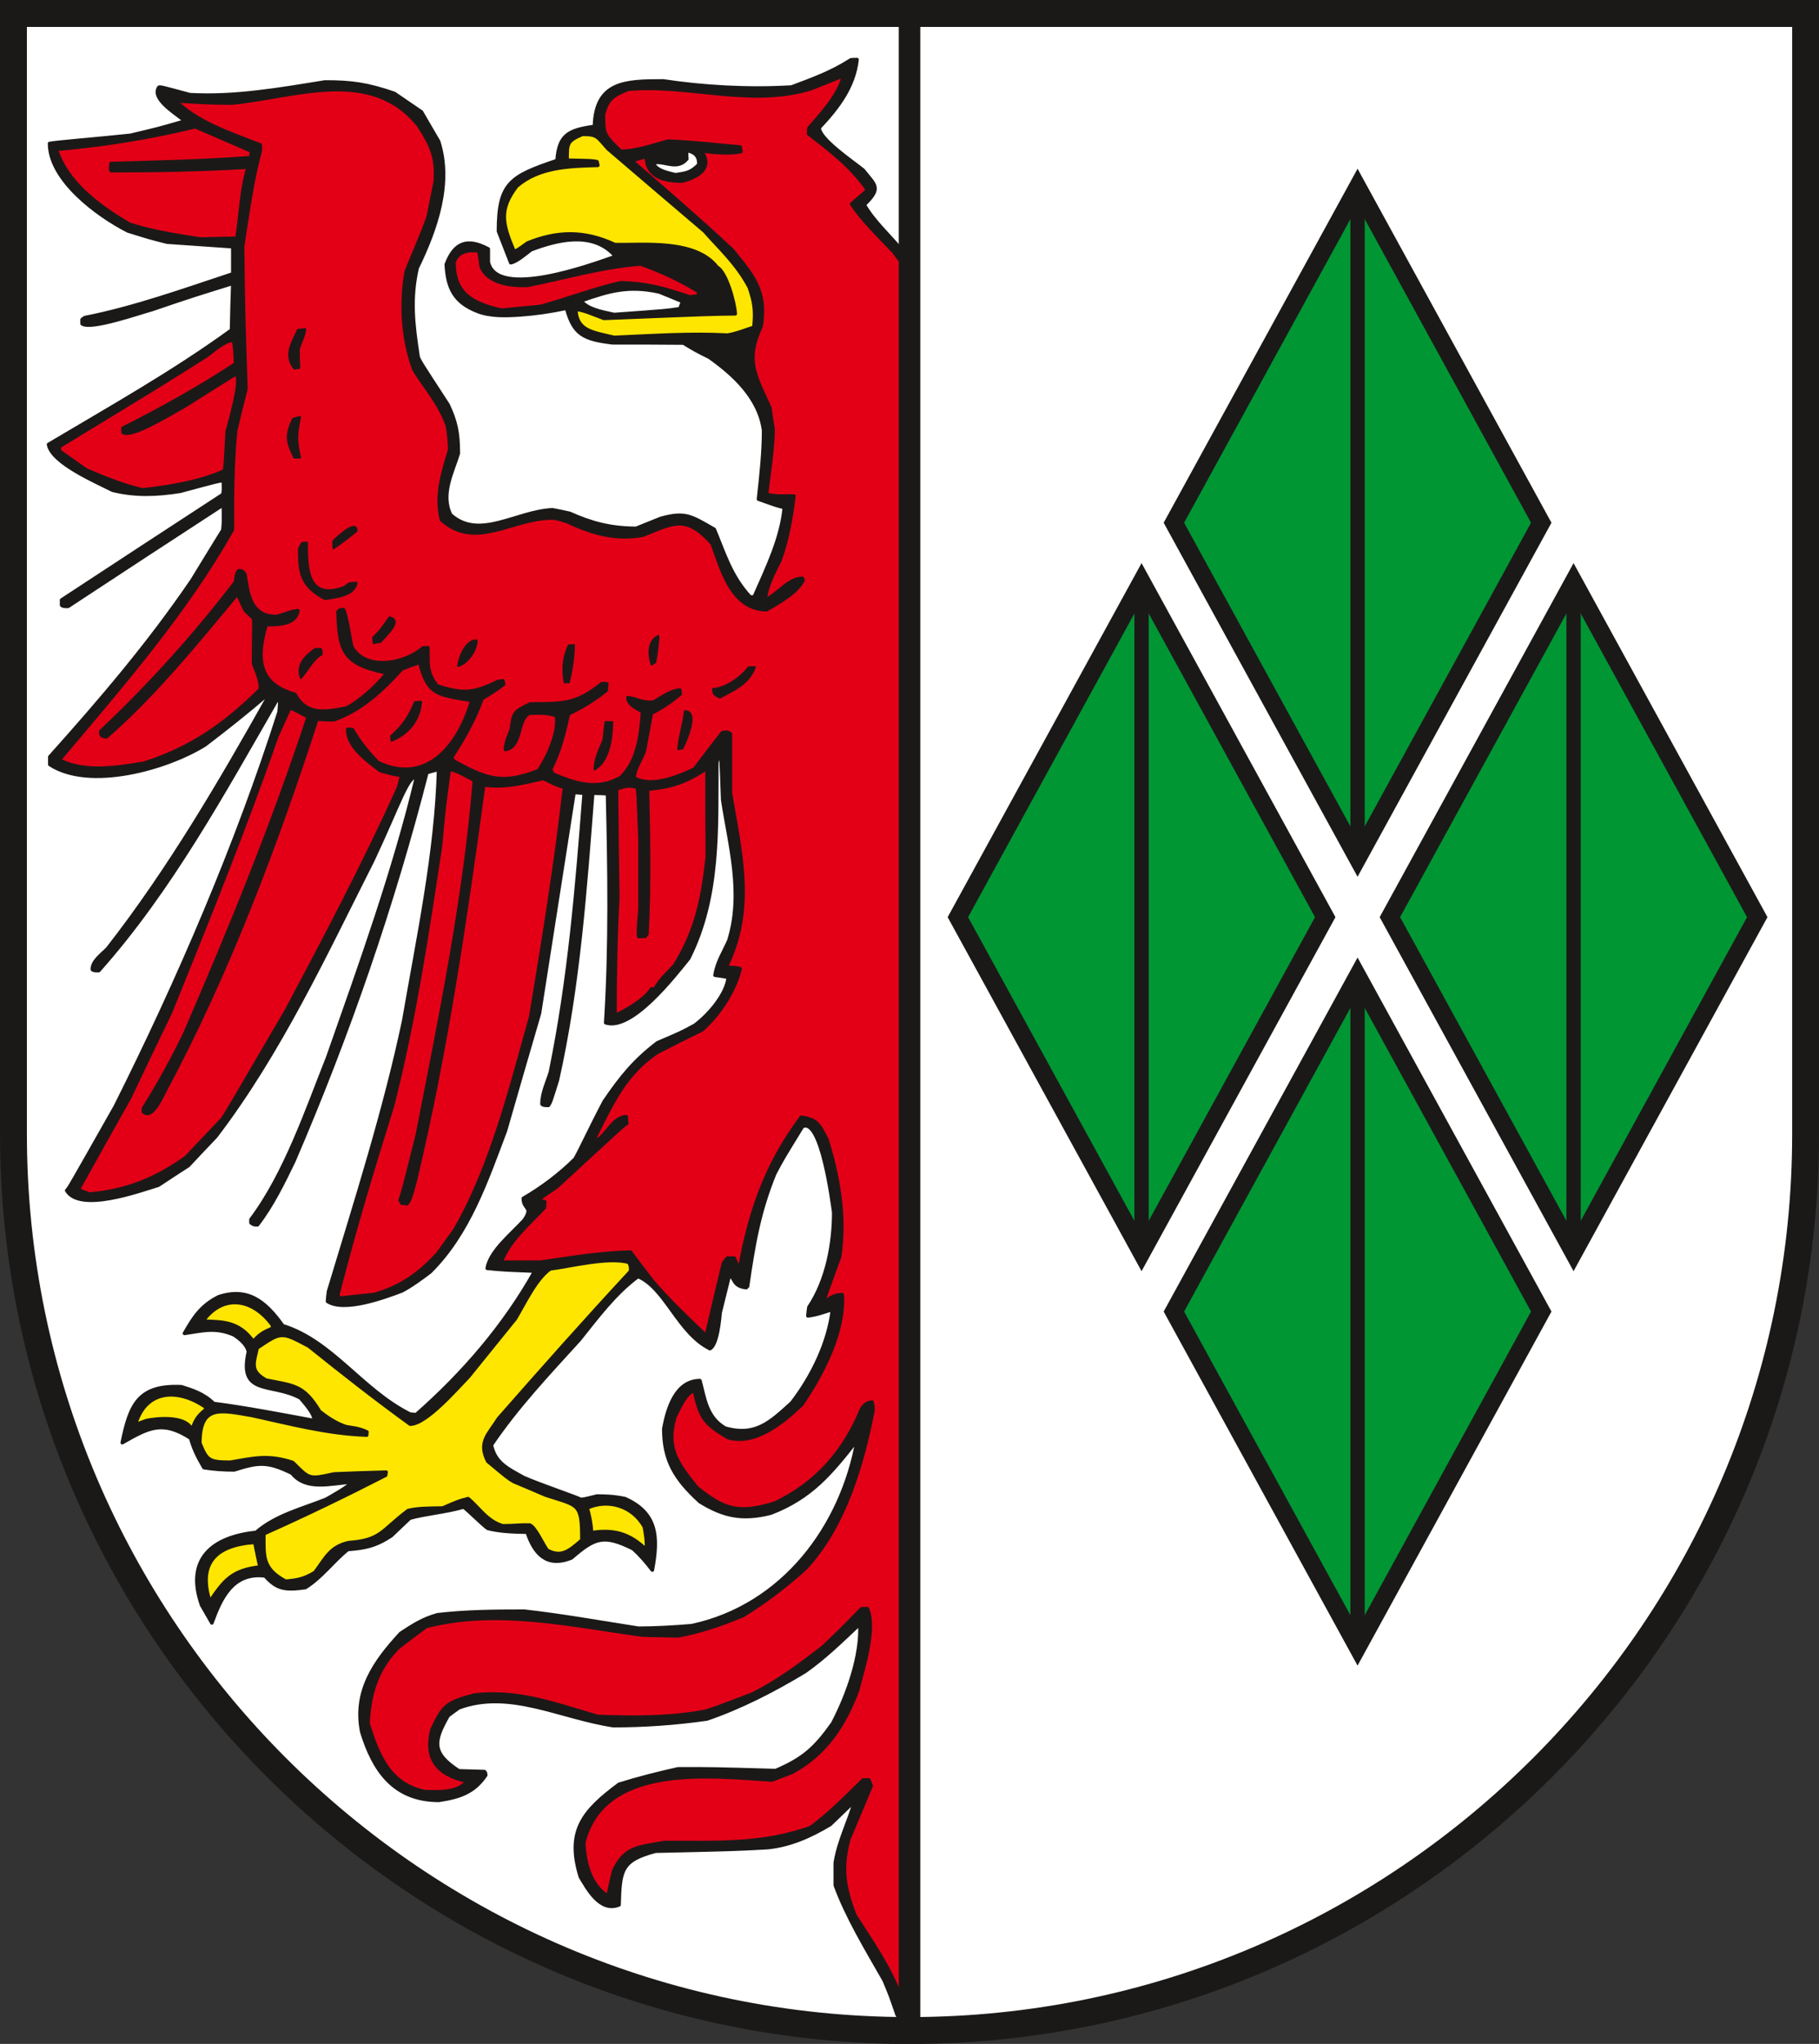
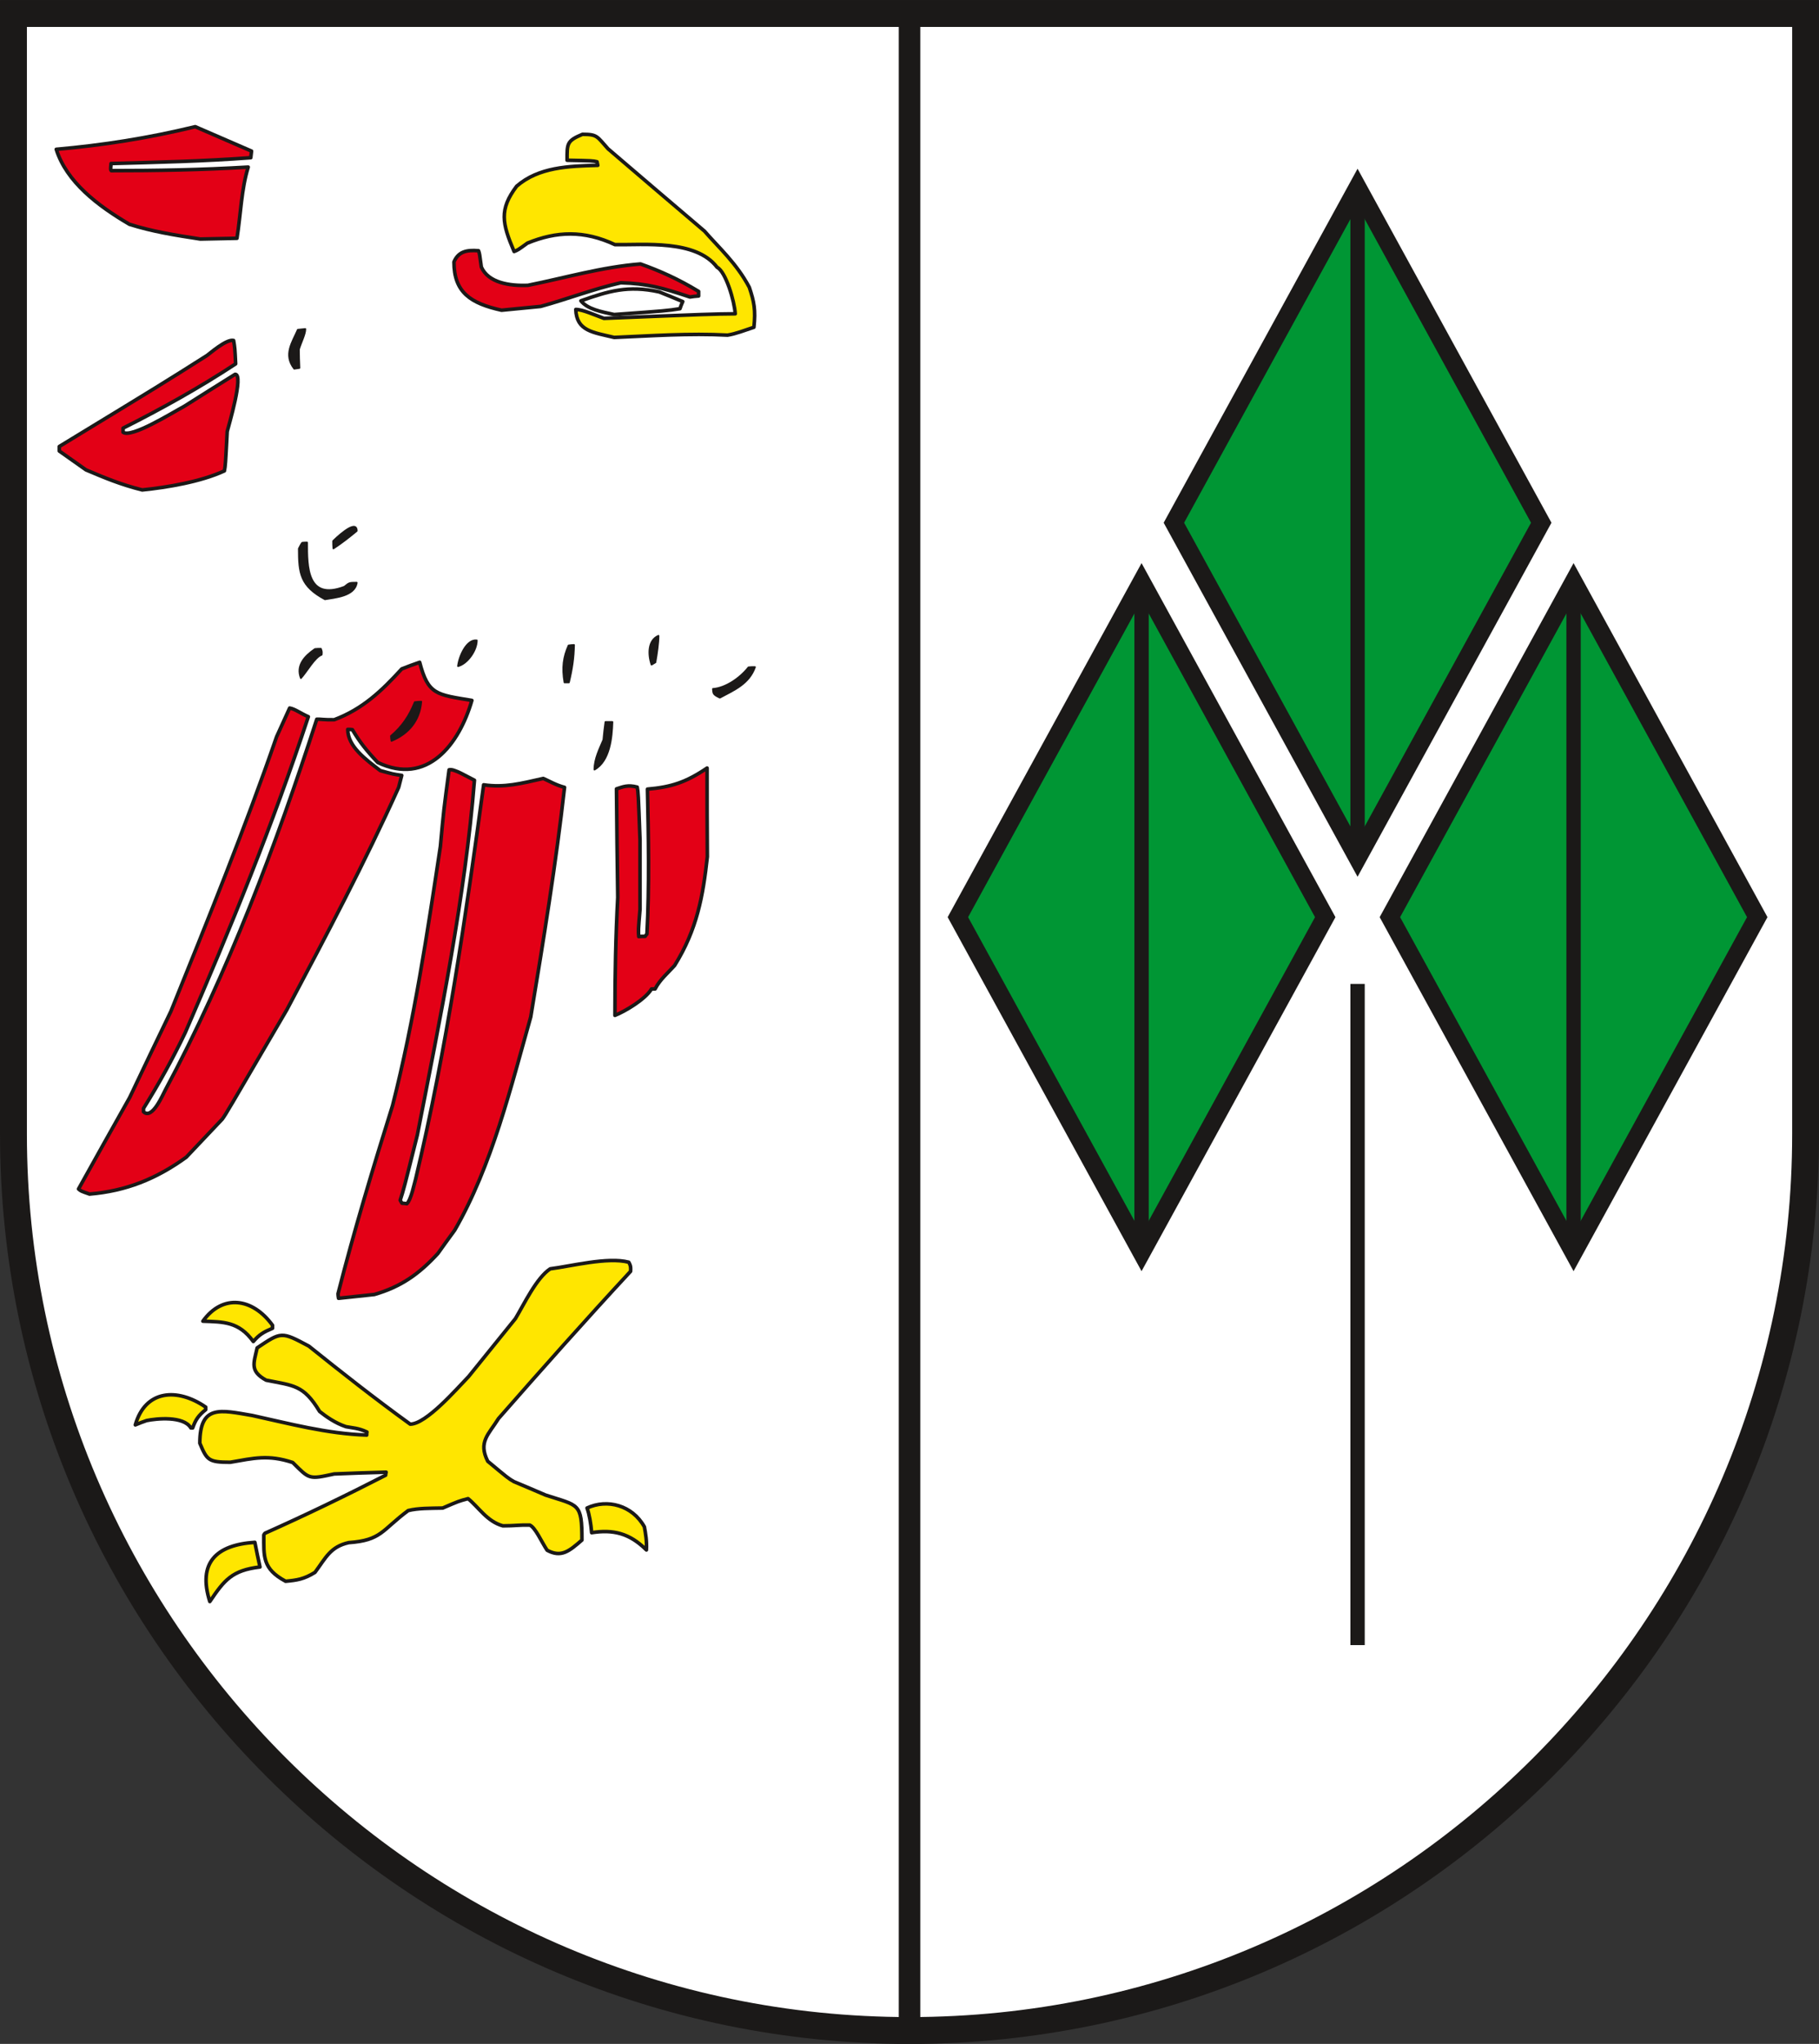
<svg xmlns="http://www.w3.org/2000/svg" xmlns:ns1="http://sodipodi.sourceforge.net/DTD/sodipodi-0.dtd" xmlns:ns2="http://www.inkscape.org/namespaces/inkscape" version="1.1" width="288" height="323.468" id="svg95" viewBox="0 0 288 323.468" ns1:docname="Stendal.svg" ns2:version="0.92.3 (2405546, 2018-03-11)">
  <rect x="0" y="0" width="288" height="323.468" fill="#333333" stroke="none" />
  <defs id="defs99" />
  <ns1:namedview pagecolor="#ffffff" bordercolor="#666666" borderopacity="1" objecttolerance="10" gridtolerance="10" guidetolerance="10" ns2:pageopacity="0" ns2:pageshadow="2" ns2:window-width="1600" ns2:window-height="850" id="namedview97" showgrid="false" ns2:zoom="1.6225402" ns2:cx="163.08844" ns2:cy="180.20225" ns2:window-x="-8" ns2:window-y="-8" ns2:window-maximized="1" ns2:current-layer="svg95" />
  <g id="Layer1000" transform="matrix(1.001,0,0,1.001,-131.373,-354.538)">
    <path d="m 275.102,675.213 c -78.063,0 -141.732,-63.669 -141.732,-141.732 V 356.315 h 141.732 z" style="fill:#ffffff;fill-rule:evenodd" id="path10" ns2:connector-curvature="0" />
    <g id="Layer1001">
-       <path d="m 273.117,672.659 c -0.972,-2.853 -0.972,-2.853 -2.024,-5.385 -2.955,-5.185 -5.87,-9.967 -7.732,-15.031 0,-1.206 0,-2.412 0,-3.577 0.607,-3.617 2.146,-6.39 3.077,-9.766 -1.295,1.246 -2.591,2.492 -3.886,3.737 -3.238,1.929 -6.355,3.296 -9.918,3.657 -5.141,0.281 -5.141,0.281 -17.69,0.563 -5.505,1.447 -5.627,3.054 -5.789,8.48 -2.996,1.246 -5.02,-2.612 -6.113,-4.421 -2.267,-7.274 0.486,-10.449 6.113,-14.629 2.955,-0.924 6.113,-1.728 9.351,-2.451 5.627,0 5.627,0 15.423,0.281 4.332,-1.849 6.234,-3.537 9.027,-7.475 2.389,-4.581 4.574,-10.771 4.291,-15.714 -2.834,2.652 -5.465,5.265 -8.663,7.516 -4.979,3.014 -10.242,5.707 -15.545,7.515 -5.141,0.723 -9.958,1.045 -14.816,1.045 -8.46,-1.286 -16.435,-5.787 -24.41,-2.813 -0.567,0.402 -1.133,0.804 -1.7,1.246 -2.307,4.059 -2.631,5.908 1.7,8.721 1.336,0.04 2.672,0.081 4.048,0.12 0.162,0.161 0.162,0.161 0.202,0.563 -1.862,2.773 -4.21,3.497 -7.408,3.979 -7.246,0 -10.363,-4.903 -12.185,-10.811 -1.295,-6.47 2.064,-11.173 6.153,-15.593 1.903,-1.246 3.481,-2.291 5.829,-2.934 4.534,-0.522 8.865,-0.563 13.723,-0.563 5.789,0.643 11.861,1.728 18.055,2.693 2.591,0 5.505,-0.161 8.42,-0.402 14.411,-3.095 23.762,-15.593 26.191,-29.378 -4.129,5.265 -7.287,9.123 -13.683,11.574 -4.574,1.166 -7.57,0.442 -11.213,-1.808 -3.967,-3.617 -5.708,-6.551 -5.708,-11.534 0.567,-3.095 1.862,-7.596 5.708,-7.596 0.729,2.612 0.972,5.787 4.008,7.515 4.777,1.326 7.084,-0.884 10.525,-4.019 3.279,-4.26 5.829,-9.565 6.437,-14.749 -1.255,0.362 -2.591,0.884 -3.886,1.005 0.041,-0.482 0.081,-0.924 0.162,-1.366 2.915,-4.341 3.927,-10.168 3.927,-14.991 -0.202,-1.326 -1.943,-15.232 -4.979,-13.544 -3.158,5.144 -3.158,5.144 -4.372,7.435 -2.469,6.068 -3.319,11.132 -4.291,17.804 -0.081,0.04 -0.162,0.12 -0.202,0.201 -2.267,-0.241 -1.741,-1.648 -2.672,-1.929 -0.486,1.929 -0.971,3.898 -1.457,5.868 -0.081,0.764 -0.405,5.104 -1.619,5.707 -5.019,-2.492 -7.043,-9.605 -11.375,-11.414 -3.724,2.773 -6.396,6.43 -9.27,10.007 -4.939,5.426 -9.837,10.61 -13.925,16.639 0.607,2.773 2.348,3.617 5.101,5.144 2.429,1.085 8.744,3.215 8.987,3.456 0.486,0 0.486,0 2.631,-0.522 1.377,0 2.631,0.04 4.412,0.402 5.02,2.251 5.344,5.908 4.332,11.293 -1.133,-1.487 -2.024,-2.452 -3.036,-3.376 -4.696,-2.331 -6.072,-1.728 -9.756,1.447 -3.926,1.608 -5.87,-0.683 -7.003,-4.059 -2.348,-0.04 -4.412,-0.121 -6.234,-0.603 -0.769,-0.522 -2.915,-2.693 -3.805,-3.376 -2.955,0.844 -5.991,1.045 -8.541,1.768 -0.971,0.924 -1.943,1.849 -2.915,2.773 -2.51,1.648 -4.169,1.969 -6.882,2.17 -2.307,1.849 -4.129,4.421 -6.72,6.028 -3.239,0.442 -4.494,0.241 -6.356,-1.849 -5.181,-0.643 -7.043,3.657 -8.42,7.435 -0.567,-0.965 -1.093,-1.889 -1.619,-2.813 -2.55,-7.234 1.619,-10.771 8.622,-11.494 3.076,-2.693 7.206,-3.698 11.051,-5.225 0.486,-0.281 4.008,-2.21 4.008,-2.733 -3.319,0.201 -7.125,1.407 -9.391,-1.407 -3.927,-1.929 -5.303,-1.728 -9.149,-0.522 -1.66,0 -3.4,-0.12 -4.777,-0.362 -1.093,-1.849 -1.619,-3.014 -2.105,-4.662 -4.453,-2.854 -6.598,-1.688 -10.809,0.723 1.214,-5.948 2.51,-9.163 9.351,-8.842 1.619,0.522 3.482,1.045 5.101,2.653 5.02,0.643 10.444,1.688 15.868,2.693 0.243,-1.005 -1.903,-3.255 -2.145,-3.577 -4.574,-2.492 -9.837,-0.241 -8.218,-7.314 -0.283,-1.326 -1.7,-2.251 -2.267,-2.653 -2.955,-1.286 -5.02,-0.643 -7.853,-0.241 1.457,-2.572 2.672,-4.421 5.424,-5.787 4.534,-1.487 7.327,0.643 10.12,4.581 7.813,2.412 12.549,10.208 20.159,13.986 0.283,0 0.607,0.04 0.931,0.081 7.489,-6.591 13.966,-14.106 18.783,-22.707 -5.02,-0.201 -5.02,-0.201 -7.529,-0.442 0.445,-2.773 4.048,-5.586 5.87,-7.636 1.457,-2.17 -0.162,-1.607 -0.162,-3.416 2.915,-1.688 5.748,-3.818 8.177,-6.229 0.729,-1.206 2.307,-4.702 4.615,-9.083 2.631,-3.858 4.736,-6.47 8.42,-9.284 3.765,-1.608 3.765,-1.608 5.91,-2.773 2.226,-1.648 5.019,-4.903 5.303,-7.596 -0.729,-0.121 -1.417,-0.241 -2.105,-0.322 0.365,-2.17 1.377,-3.617 2.186,-5.466 2.348,-7.475 0.121,-15.071 -0.971,-22.265 -0.243,-6.712 -0.243,-6.712 -0.445,-7.877 -0.162,0.643 -0.324,1.286 -0.486,1.97 -0.081,10.409 0.486,21.18 -4.453,30.986 -2.186,2.693 -8.987,11.534 -13.116,10.168 0.769,-12.258 0.567,-24.314 0.283,-36.211 -0.81,-0.04 -1.579,-0.08 -2.348,-0.08 -1.174,14.991 -2.227,30.383 -5.587,45.374 -1.093,3.497 -1.093,3.497 -1.417,3.979 -0.567,0 -0.81,0 -1.012,-0.201 0,-1.808 0.85,-3.456 1.336,-5.064 3.036,-14.79 4.21,-29.459 5.343,-44.087 -0.567,-0.04 -1.093,-0.081 -1.619,-0.121 -1.821,11.615 -3.643,23.27 -5.465,34.925 -1.821,6.189 -3.603,12.378 -5.384,18.567 -2.955,7.797 -5.748,16.196 -11.901,22.305 -1.377,1.045 -3.077,2.291 -4.494,3.014 -2.753,1.045 -9.108,3.376 -11.739,1.648 0.041,-0.522 0.081,-1.045 0.162,-1.568 4.291,-14.227 8.906,-28.615 11.901,-42.842 2.267,-13.142 5.141,-26.525 5.505,-39.586 -0.364,-0.04 -0.364,-0.04 -1.862,0.402 -5.343,20.858 -12.428,41.435 -21.05,61.449 -1.579,3.256 -3.4,7.033 -5.748,10.047 -0.729,0 -0.729,-0.161 -1.012,-0.322 0,-0.201 0,-0.362 0,-0.522 5.465,-7.274 8.906,-17.523 12.144,-25.641 5.141,-14.629 10.525,-29.539 14.047,-44.329 -1.417,-0.201 -2.712,4.22 -6.922,13.182 -7.489,14.79 -14.695,30.383 -24.855,43.686 -1.457,1.527 -2.915,3.054 -4.332,4.582 -1.579,1.005 -3.158,2.049 -4.736,3.095 -3.036,0.924 -12.387,4.34 -14.492,0.844 0.405,-0.442 0.405,-0.442 7.691,-13.303 10.039,-20.014 19.188,-41.314 25.908,-62.373 0.04,-0.563 0.081,-1.125 0.121,-1.648 -0.243,-0.161 -0.243,-0.161 -0.526,-0.161 -8.42,14.589 -16.799,29.981 -28.134,42.721 -0.567,0 -0.81,0 -1.012,-0.201 0,-1.326 1.538,-2.371 2.429,-3.295 9.756,-12.499 17.852,-26.364 25.503,-39.988 -0.121,-0.04 -0.243,-0.04 -0.364,-0.04 -3.036,2.612 -6.477,5.345 -9.756,7.837 -6.072,3.778 -18.297,7.194 -24.531,3.095 0,-0.402 0,-0.804 0,-1.206 8.137,-9.083 15.625,-17.844 22.507,-27.931 1.619,-2.652 3.239,-5.305 4.858,-7.917 0.122,-1.125 0.122,-1.125 0.081,-4.019 -8.218,5.345 -16.395,10.69 -24.572,16.076 -0.567,0 -0.81,0 -1.012,-0.201 0,-0.281 0,-0.562 0,-0.804 8.501,-5.586 17.002,-11.133 25.503,-16.678 0.122,-0.643 0.122,-0.643 0.081,-2.21 -0.85,0.08 -0.85,0.08 -6.801,1.688 -3.765,0.603 -7.165,0.724 -10.727,-0.161 -2.429,-1.246 -9.634,-4.3 -10.12,-7.234 9.594,-5.707 19.714,-11.373 28.944,-18.085 0.04,-2.492 0.121,-4.943 0.202,-7.395 -6.477,2.01 -6.477,2.01 -12.873,4.18 -1.822,0.482 -9.594,3.215 -10.97,2.211 0,-0.241 0,-0.442 0,-0.643 0.121,-0.121 0.283,-0.241 0.445,-0.322 7.772,-1.527 15.626,-4.341 23.398,-6.912 0,-1.447 0,-2.894 0,-4.301 -3.482,-0.241 -6.963,-0.482 -10.404,-0.723 -2.712,-0.683 -2.712,-0.683 -6.193,-1.768 -4.979,-2.532 -12.387,-8.118 -12.387,-13.825 1.295,-0.241 7.934,-0.764 12.792,-1.286 4.574,-1.085 4.574,-1.085 8.298,-2.17 0,-0.12 0,-0.241 0,-0.362 -1.619,-1.246 -4.939,-3.376 -3.805,-5.064 0.283,-0.081 0.283,-0.081 4.898,1.166 7.125,0.402 14.168,-0.844 21.374,-2.009 4.17,0 6.639,0.321 10.97,1.808 1.417,0.964 2.833,1.929 4.291,2.933 0.891,1.527 1.781,3.095 2.712,4.662 2.105,6.591 -0.364,13.785 -3.4,20.014 -1.093,4.863 -0.648,8.801 0.162,14.066 0.283,0.723 0.283,0.723 4.736,7.556 1.214,2.612 1.619,4.34 1.619,7.676 -0.89,2.934 -2.833,6.471 -1.214,9.726 4.574,4.059 10.282,-0.522 16.111,-0.804 0.891,0.161 1.781,0.362 2.712,0.563 3.319,1.487 6.396,2.371 10.525,2.371 1.295,-0.522 2.591,-1.045 3.886,-1.567 3.846,-1.045 4.696,-0.442 8.461,1.728 1.579,3.738 2.591,7.355 5.667,10.69 0.202,0 0.405,0 0.648,0 2.064,-4.662 4.291,-9.243 4.777,-14.147 -1.296,-0.322 -1.296,-0.322 -4.089,-1.326 0.405,-3.738 0.81,-7.314 0.81,-10.851 -0.688,-5.224 -4.858,-8.922 -8.582,-11.574 -2.186,-1.085 -2.186,-1.085 -4.089,-2.251 -3.765,-0.04 -7.529,-0.04 -11.254,-0.04 -4.534,-0.563 -6.113,-1.286 -7.246,-5.466 -2.723,0.567 -4.837,0.864 -7.246,1.045 -2.421,0.182 -4.813,0.218 -6.76,-0.522 -3.836,-1.458 -4.817,-3.818 -5.019,-7.435 1.295,-3.456 3.319,-4.22 6.639,-2.452 0,0.683 0,1.367 0,2.05 1.255,5.988 16.273,0.482 19.835,-0.764 0.041,-0.12 0.081,-0.241 0.121,-0.322 -3.562,-3.898 -9.27,-2.331 -13.197,-0.844 -0.85,0.643 -2.267,1.889 -3.198,2.049 -0.648,-1.688 -1.296,-3.336 -1.943,-4.983 0,-7.676 1.903,-8.681 9.27,-11.173 0.283,-4.059 1.821,-4.823 5.91,-5.385 0.202,-7.073 4.817,-7.194 10.889,-7.194 6.396,0.965 13.44,1.367 20.281,0.965 3.198,-1.206 6.275,-2.291 9.392,-4.3 0.324,-0.04 0.648,-0.04 0.972,-0.04 -0.486,4.26 -2.955,7.555 -5.991,10.771 0,1.808 5.343,5.385 6.963,6.712 1.903,2.411 2.955,2.773 0.162,5.466 1.468,2.553 3.833,4.695 5.95,7.194 0.555,0.655 1.066,1.283 1.513,1.847 l -0.065,279.32 -0.231,0.013 c -0.819,-0.475 -1.481,-1.23 -1.985,-2.265 z" style="fill:#1b1918;fill-rule:evenodd;stroke:#1b1918;stroke-width:0.567;stroke-linecap:round;stroke-linejoin:round;stroke-dasharray:none" id="path12" ns2:connector-curvature="0" />
-       <path d="m 273.846,670.248 c -1.822,-5.024 -4.777,-9.163 -7.367,-13.222 -1.781,-4.501 -2.186,-7.676 -0.972,-12.097 1.174,-2.813 2.348,-5.627 3.522,-8.4 -0.121,-0.322 -0.243,-0.643 -0.364,-0.924 -0.324,0 -0.607,0 -0.891,0 -2.712,2.652 -5.263,5.265 -8.299,7.515 -7.853,2.813 -15.18,2.331 -23.155,2.371 -4.088,0.763 -6.234,0.643 -8.015,4.501 -0.324,1.326 -0.607,2.652 -0.891,3.979 -2.955,-1.768 -3.724,-5.627 -3.846,-8.44 3.158,-12.579 19.795,-10.57 29.794,-9.927 1.012,-0.402 2.024,-0.804 3.036,-1.165 5.384,-2.813 8.46,-7.556 10.485,-13.021 0.81,-3.175 2.955,-9.766 1.538,-12.901 -0.324,0 -0.648,0 -0.931,0.04 -3.036,3.135 -3.036,3.135 -6.032,5.988 -3.603,2.813 -7.287,5.546 -11.294,7.515 -5.586,2.13 -5.586,2.13 -7.367,2.693 -5.829,1.085 -11.496,1.005 -17.042,0.804 -6.963,-2.05 -12.63,-4.18 -19.512,-3.376 -4.412,1.206 -4.858,1.607 -6.679,5.466 -1.093,4.461 0.648,7.073 5.586,8.158 -1.66,1.969 -4.534,1.648 -6.639,1.648 -5.87,-1.165 -7.57,-6.149 -9.068,-10.771 0.243,-4.742 1.417,-8.681 4.817,-12.057 1.457,-1.125 2.915,-2.21 4.372,-3.296 11.254,-2.894 22.669,-0.201 34.328,1.366 1.822,0.04 3.643,0.08 5.505,0.121 3.36,-0.603 6.841,-1.768 10.282,-3.215 3.562,-2.17 6.801,-4.662 9.877,-7.435 6.194,-6.631 9.027,-16.437 10.687,-24.957 0,-0.764 0,-0.764 -0.162,-1.367 -1.052,0.241 -1.012,0.362 -1.579,1.005 -2.753,6.712 -7.044,11.735 -13.682,14.95 -5.91,1.889 -8.258,0.924 -12.428,-2.411 -3.319,-4.099 -4.858,-6.47 -3.481,-11.173 0.648,-1.246 1.7,-3.858 3.077,-4.18 0.972,4.139 1.336,5.064 5.343,7.435 4.25,1.246 8.663,-2.371 11.658,-5.225 3.279,-4.823 6.76,-11.454 6.396,-17.362 -1.417,0 -1.984,0.643 -3.036,1.246 0.85,-2.451 1.741,-4.863 2.631,-7.274 0.931,-6.43 -0.202,-12.7 -2.024,-18.527 -1.255,-2.371 -1.498,-3.135 -4.048,-3.496 -5.505,7.395 -8.015,14.549 -9.715,23.712 -0.081,0 -0.162,0 -0.243,0 -0.243,-0.482 -0.445,-0.965 -0.648,-1.447 -0.364,0 -0.729,0 -1.052,0 -0.243,0.241 -0.445,0.522 -0.648,0.804 -0.931,3.818 -1.822,7.636 -2.712,11.494 -3.077,-2.934 -6.072,-5.787 -8.541,-8.681 -1.174,-1.527 -2.348,-3.054 -3.481,-4.582 -4.898,0.161 -9.513,0.924 -14.168,1.607 -2.105,0 -4.21,0 -6.274,0 1.295,-3.456 4.412,-6.028 6.841,-8.641 0,-0.322 0.041,-0.603 0.081,-0.884 -0.405,-0.121 -0.769,-0.241 -1.133,-0.322 0.972,-0.683 1.984,-1.367 2.996,-2.05 10.768,-9.927 10.768,-9.927 11.092,-10.047 -0.041,-0.362 -0.081,-0.723 -0.081,-1.045 -2.145,0 -3.279,3.336 -5.02,3.898 0.041,-0.281 0.081,-0.563 0.162,-0.804 2.672,-5.345 4.736,-9.886 9.715,-13.262 2.348,-1.206 4.736,-2.411 7.125,-3.577 2.793,-2.451 5.181,-6.189 6.032,-9.645 -0.283,-0.121 -0.283,-0.121 -2.226,-0.281 4.574,-9.123 2.267,-18.166 0.688,-27.489 0,-3.135 0,-6.269 0,-9.364 -0.486,-0.482 -1.052,-0.201 -1.255,-0.201 -1.498,1.889 -2.955,3.818 -4.412,5.747 -2.672,1.286 -6.922,2.974 -9.553,1.407 0,-1.407 1.174,-2.974 1.619,-4.3 0.364,-2.009 0.729,-3.979 1.093,-5.948 1.7,-0.844 3.077,-1.768 4.574,-3.054 -0.04,-0.201 -0.081,-0.402 -0.081,-0.603 -1.619,0.201 -2.834,1.206 -4.17,1.929 -1.781,0.161 -2.712,-0.563 -4.008,-0.723 0,0.965 1.093,1.567 2.307,2.21 -0.243,3.376 -0.648,7.797 -3.481,10.449 -3.724,2.05 -7.125,0.965 -10.687,-0.563 -0.162,-0.241 -0.283,-0.482 -0.405,-0.723 1.498,-2.934 2.186,-5.868 2.834,-8.801 1.984,-0.965 4.089,-2.17 5.991,-3.738 0,-0.362 0.041,-0.683 0.081,-1.005 -0.283,-0.04 -0.526,-0.04 -0.769,-0.04 -4.129,3.336 -6.194,3.175 -11.335,3.215 -2.591,1.246 -2.631,1.326 -2.996,4.059 -0.405,1.085 -0.81,1.768 -0.931,3.135 2.672,-0.442 1.741,-4.742 3.805,-5.747 1.376,0 2.591,-0.161 4.291,0.402 0.364,2.612 -1.255,6.31 -2.834,8.681 -5.748,2.291 -8.258,1.326 -13.359,-1.447 -0.162,-0.201 -0.324,-0.402 -0.445,-0.603 2.024,-3.135 3.603,-5.948 4.858,-9.364 1.133,-0.643 2.307,-1.407 3.4,-2.251 -0.041,-0.201 -0.081,-0.362 -0.121,-0.522 -0.283,0.04 -0.567,0.08 -0.81,0.12 -3.886,1.929 -5.586,1.969 -9.594,0.683 -1.741,-2.17 -1.417,-3.697 -1.457,-6.028 -0.283,0 -0.526,0 -0.769,0.04 -3.117,2.652 -9.149,3.577 -11.254,-0.161 -0.486,-2.05 -0.769,-4.742 -1.336,-5.908 -0.648,0 -0.607,0.12 -0.85,0.362 0.202,5.948 0.688,8.199 7.448,9.565 0,0.121 0.041,0.241 0.081,0.402 -1.741,2.01 -3.927,4.019 -6.153,5.225 -3.643,0.723 -6.396,1.125 -8.218,-2.17 -6.072,-1.688 -5.991,-6.028 -4.534,-11.012 1.579,-0.04 4.655,0.121 5.02,-2.21 -1.255,0.121 -2.388,0.723 -3.4,0.924 -4.25,0 -4.493,-3.818 -4.979,-6.671 -0.405,-0.603 -0.607,-0.563 -0.972,-0.563 -0.405,0.522 -0.405,0.884 -0.486,1.768 -6.396,8.359 -13.601,16.357 -21.333,23.631 0,0.402 0,0.844 0.891,0.844 7.61,-6.631 14.249,-14.83 20.645,-22.506 0.243,0 0.931,1.849 1.336,2.532 0.405,0.402 0.85,0.804 1.295,1.246 0.121,0.603 0,1.929 0,7.114 0.203,0.683 1.295,2.934 1.052,4.139 -5.546,5.506 -10.93,9.284 -18.378,11.655 -4.21,0.723 -9.432,1.527 -13.278,-0.442 0,-0.08 0,-0.161 0,-0.241 9.715,-11.534 19.916,-23.189 27.244,-36.251 0,-5.345 0,-10.53 0.526,-15.674 0.526,-2.21 1.052,-4.421 1.619,-6.591 -0.405,-12.418 -0.405,-12.418 -0.526,-22.506 0.81,-5.184 1.498,-10.409 2.834,-15.272 -0.041,-0.281 -0.041,-0.522 -0.041,-0.764 -4.858,-1.889 -9.918,-3.537 -13.399,-6.993 2.874,0.201 5.667,0.362 8.865,0.362 9.877,-0.884 22.062,-5.948 29.632,3.617 1.862,2.974 2.874,4.742 2.591,8.801 -0.364,1.809 -0.729,3.617 -1.093,5.466 -0.526,1.567 -0.526,1.567 -3.481,8.681 -0.891,4.823 -0.648,10.57 1.214,15.593 1.7,2.773 3.967,5.225 5.263,8.801 0.243,1.326 0.243,1.326 0.405,3.778 -1.052,3.537 -2.307,7.154 -1.336,11.133 5.546,5.024 11.578,-0.603 18.014,-0.241 0.607,0.161 1.214,0.322 1.822,0.522 3.765,1.768 7.529,2.974 12.023,2.17 4.979,-2.009 6.841,-3.255 10.97,1.326 1.417,3.778 2.996,10.449 8.622,10.449 1.822,-1.085 4.736,-2.652 5.748,-4.662 -0.04,-0.121 -0.081,-0.201 -0.121,-0.281 -2.186,0 -3.805,2.492 -5.87,3.416 0.202,-2.251 1.417,-4.421 2.348,-6.31 1.255,-3.537 1.781,-6.792 2.186,-10.128 -1.619,0 -3.076,0.12 -4.331,-0.281 0.445,-3.617 0.972,-6.912 1.052,-10.208 -0.202,-1.165 -0.364,-2.331 -0.526,-3.456 -2.469,-5.426 -3.846,-7.596 -1.376,-12.901 0.931,-5.667 -1.417,-8.158 -4.574,-12.057 -5.263,-4.903 -10.485,-9.404 -15.585,-13.825 -0.041,-0.12 -0.081,-0.241 -0.121,-0.362 0.688,-0.201 1.417,-0.402 2.146,-0.603 0,3.095 2.591,3.898 5.627,3.898 2.51,-0.603 4.979,-2.09 3.036,-4.783 1.781,0.201 4.048,0.522 6.274,0.121 -0.04,-0.241 -0.081,-0.482 -0.121,-0.723 -3.846,-0.322 -7.853,-0.804 -11.415,-0.924 -2.51,0.723 -5.181,1.608 -7.489,1.608 -2.712,-2.693 -2.712,-2.652 -2.712,-5.868 0.688,-2.492 1.498,-2.934 3.846,-3.939 9.351,-0.924 19.431,2.853 29.025,-0.12 1.7,-0.683 3.4,-1.367 5.101,-2.05 -0.688,3.054 -3.441,5.948 -5.465,8.319 -0.041,0.281 -0.041,0.563 -0.041,0.884 3.198,2.492 6.477,4.903 9.149,8.641 0,0.121 0,0.241 0.041,0.402 -0.81,0.683 -1.619,1.367 -2.388,2.05 1.66,2.572 4.331,5.104 6.72,7.636 0.688,1.005 0.688,1.005 1.214,1.487 -0.041,91.551 -0.041,183.102 -0.041,274.694 z" style="fill:#e30016;fill-rule:evenodd;stroke:#1b1918;stroke-width:0.567;stroke-linecap:round;stroke-linejoin:round;stroke-dasharray:none" id="path14" ns2:connector-curvature="0" />
      <path d="m 164.427,607.392 c -1.943,-6.149 1.012,-8.962 7.125,-9.364 0.243,1.286 0.526,2.572 0.81,3.898 -4.412,0.522 -5.627,2.05 -7.934,5.466 z" style="fill:#ffe600;fill-rule:evenodd;stroke:#1b1918;stroke-width:0.567;stroke-linecap:round;stroke-linejoin:round;stroke-dasharray:none" id="path16" ns2:connector-curvature="0" />
      <path d="m 176.409,604.177 c -3.684,-1.969 -3.441,-3.939 -3.441,-7.314 0.041,-0.12 0.121,-0.201 0.202,-0.281 6.315,-2.813 12.711,-5.908 19.066,-9.163 0,-0.161 0.041,-0.322 0.081,-0.482 -2.753,0.08 -5.505,0.161 -8.218,0.281 -4.048,0.884 -3.886,0.844 -6.558,-1.808 -3.886,-1.286 -6.153,-0.683 -9.877,-0.04 -3.441,0 -3.684,-0.322 -4.817,-3.014 0,-6.189 3.319,-5.225 8.299,-4.381 5.708,1.246 11.82,2.894 18.095,3.095 0,-0.161 0,-0.322 0.041,-0.482 -1.336,-0.643 -2.307,-0.643 -3.319,-0.844 -1.7,-0.563 -3.158,-1.608 -4.17,-2.411 -2.55,-4.22 -4.088,-4.059 -8.46,-4.943 -2.631,-1.447 -1.943,-2.693 -1.417,-5.104 3.846,-2.572 3.805,-2.612 8.177,-0.281 5.06,4.059 10.363,8.239 16.03,12.338 2.51,0 7.287,-5.506 9.23,-7.515 2.469,-3.054 4.939,-6.109 7.408,-9.163 1.376,-2.291 3.319,-6.43 5.505,-7.877 3.238,-0.402 9.108,-1.929 12.428,-1.045 0.162,0.322 0.364,0.563 0.283,1.447 -7.125,7.676 -14.006,15.433 -20.888,23.27 -1.579,2.532 -3.238,3.697 -1.7,6.752 3.239,2.693 3.239,2.693 4.129,3.215 1.66,0.683 3.32,1.407 5.02,2.13 5.263,1.728 5.748,1.165 5.748,7.114 -2.024,1.768 -3.279,2.813 -5.505,1.608 -0.85,-1.246 -1.862,-3.617 -2.753,-3.979 -1.619,-0.04 -2.307,0.121 -4.25,0.121 -2.51,-0.683 -3.846,-2.974 -5.505,-4.3 -1.498,0.402 -1.498,0.402 -4.008,1.487 -1.943,0.04 -3.886,0 -5.465,0.402 -4.17,3.095 -4.21,4.702 -9.392,5.064 -2.915,0.643 -3.643,2.411 -5.343,4.702 -1.741,1.085 -2.874,1.246 -4.655,1.407 z" style="fill:#ffe600;fill-rule:evenodd;stroke:#1b1918;stroke-width:0.567;stroke-linecap:round;stroke-linejoin:round;stroke-dasharray:none" id="path18" ns2:connector-curvature="0" />
      <path d="m 233.486,599.234 c -2.712,-2.693 -5.303,-3.255 -8.663,-2.733 -0.121,-1.447 -0.364,-2.894 -0.729,-3.898 3.198,-1.487 7.165,-0.442 9.068,2.974 0.202,1.085 0.405,2.251 0.324,3.657 z" style="fill:#ffe600;fill-rule:evenodd;stroke:#1b1918;stroke-width:0.567;stroke-linecap:round;stroke-linejoin:round;stroke-dasharray:none" id="path20" ns2:connector-curvature="0" />
      <path d="m 161.431,579.943 c -1.133,-1.929 -5.465,-1.487 -7.003,-1.165 -0.607,0.201 -1.214,0.442 -1.781,0.683 1.579,-5.546 6.639,-5.908 11.132,-2.813 0,0.121 0,0.241 0,0.402 -1.133,0.924 -1.579,1.527 -2.064,2.894 -0.121,0 -0.202,0 -0.283,0 z" style="fill:#ffe600;fill-rule:evenodd;stroke:#1b1918;stroke-width:0.567;stroke-linecap:round;stroke-linejoin:round;stroke-dasharray:none" id="path22" ns2:connector-curvature="0" />
      <path d="m 171.308,566.279 c -2.307,-3.175 -4.736,-3.095 -7.975,-3.215 3.117,-4.34 7.853,-3.697 11.011,0.643 0,0.161 0,0.322 0,0.482 -1.417,0.603 -2.064,0.965 -3.036,2.09 z" style="fill:#ffe600;fill-rule:evenodd;stroke:#1b1918;stroke-width:0.567;stroke-linecap:round;stroke-linejoin:round;stroke-dasharray:none" id="path24" ns2:connector-curvature="0" />
      <path d="m 184.788,559.446 c -0.041,-0.241 -0.081,-0.482 -0.081,-0.723 2.55,-10.007 5.586,-20.054 8.622,-29.74 3.481,-13.704 5.505,-27.329 7.57,-40.993 0.526,-5.747 0.526,-5.747 1.376,-12.097 0.729,-0.241 2.915,1.125 4.008,1.648 -1.457,18.366 -5.424,37.657 -9.027,56.064 -2.145,8.56 -2.145,8.56 -2.712,10.329 0.081,0.161 0.162,0.322 0.283,0.482 0.243,0 0.486,0.04 0.769,0.08 0.688,-0.683 1.174,-3.215 1.376,-3.858 4.939,-20.738 7.934,-41.556 10.768,-62.374 3.279,0.482 5.87,-0.201 9.432,-1.005 0.931,0.402 1.984,1.045 3.36,1.407 -1.336,11.936 -3.319,24.113 -5.343,36.291 -3.117,11.012 -6.113,23.471 -12.023,33.719 -0.891,1.206 -1.781,2.451 -2.672,3.697 -3.036,3.296 -5.87,5.265 -10.039,6.471 -1.903,0.201 -3.805,0.402 -5.667,0.603 z" style="fill:#e30016;fill-rule:evenodd;stroke:#1b1918;stroke-width:0.567;stroke-linecap:round;stroke-linejoin:round;stroke-dasharray:none" id="path26" ns2:connector-curvature="0" />
      <path d="m 145.401,542.969 c -1.376,-0.482 -1.376,-0.482 -1.741,-0.804 2.672,-4.823 5.384,-9.645 8.096,-14.468 2.146,-4.541 4.332,-9.083 6.517,-13.624 5.829,-14.428 11.699,-28.896 16.718,-43.404 0.688,-1.527 1.376,-3.054 2.064,-4.541 0.81,0.121 1.741,0.844 2.955,1.367 -5.586,16.96 -12.306,33.437 -19.471,49.955 -1.984,4.139 -4.088,7.957 -6.598,11.976 0,0.161 0,0.322 0,0.522 1.376,1.366 3.117,-2.853 3.441,-3.416 9.877,-18.407 17.609,-38.984 23.965,-58.636 0.486,-0.04 1.295,0.121 2.753,0.08 4.493,-1.688 7.489,-4.541 10.687,-8.038 0.931,-0.362 1.862,-0.723 2.834,-1.045 1.336,5.144 2.672,5.104 8.258,6.028 -2.024,6.993 -7.084,13.544 -14.897,9.806 -1.822,-1.929 -2.834,-3.215 -4.008,-5.184 -0.243,-0.04 -0.486,-0.04 -0.729,-0.04 0,2.693 2.834,4.742 5.141,6.511 2.024,0.563 2.024,0.563 3.4,0.764 -0.162,0.603 -0.324,1.246 -0.486,1.889 -5.303,11.775 -11.496,23.511 -17.69,35.166 -9.553,16.357 -9.553,16.357 -10.201,17.281 -1.903,2.009 -3.805,4.019 -5.708,6.028 -4.777,3.456 -9.553,5.345 -15.302,5.827 z" style="fill:#e30016;fill-rule:evenodd;stroke:#1b1918;stroke-width:0.567;stroke-linecap:round;stroke-linejoin:round;stroke-dasharray:none" id="path28" ns2:connector-curvature="0" />
      <path d="m 228.507,514.716 c 0,-6.39 0.121,-12.66 0.445,-18.648 -0.081,-5.747 -0.162,-11.454 -0.202,-17.161 1.012,-0.322 1.781,-0.683 3.279,-0.281 0.162,0.844 0.162,0.844 0.445,8.359 0,3.657 0,7.314 0,10.972 -0.283,3.336 -0.283,3.336 -0.202,4.3 0.324,-0.04 0.648,-0.04 1.012,-0.04 0.081,-0.121 0.162,-0.241 0.283,-0.362 0.405,-7.716 0.243,-15.393 0.081,-22.908 3.765,-0.322 6.113,-1.085 9.432,-3.336 0,4.662 0,9.324 0.041,14.026 -0.688,6.229 -1.619,11.494 -5.181,17.201 -1.052,1.165 -2.348,2.251 -3.077,3.697 -0.202,0 -0.405,0 -0.567,0 -0.972,1.648 -4.25,3.577 -5.789,4.18 z" style="fill:#e30016;fill-rule:evenodd;stroke:#1b1918;stroke-width:0.567;stroke-linecap:round;stroke-linejoin:round;stroke-dasharray:none" id="path30" ns2:connector-curvature="0" />
      <path d="m 225.269,475.853 c 0,-1.688 0.81,-3.255 1.417,-4.702 0.081,-0.965 0.202,-1.889 0.324,-2.813 0.364,0 0.729,0 1.093,0 -0.081,2.452 -0.405,6.149 -2.834,7.515 z" style="fill:#1b1918;fill-rule:evenodd;stroke:#1b1918;stroke-width:0.283;stroke-linecap:round;stroke-linejoin:round;stroke-dasharray:none" id="path32" ns2:connector-curvature="0" />
-       <path d="m 238.506,472.637 c 0.162,-2.09 0.85,-4.059 1.052,-6.028 2.307,0 0.283,4.622 -0.364,5.908 -0.243,0.04 -0.486,0.08 -0.688,0.121 z" style="fill:#1b1918;fill-rule:evenodd;stroke:#1b1918;stroke-width:0.283;stroke-linecap:round;stroke-linejoin:round;stroke-dasharray:none" id="path34" ns2:connector-curvature="0" />
      <path d="m 193.168,471.311 c -0.041,-0.281 -0.081,-0.522 -0.081,-0.764 1.781,-1.527 2.874,-3.135 3.765,-5.345 0.324,-0.04 0.648,-0.08 1.012,-0.08 -0.243,2.974 -1.984,5.064 -4.696,6.189 z" style="fill:#1b1918;fill-rule:evenodd;stroke:#1b1918;stroke-width:0.283;stroke-linecap:round;stroke-linejoin:round;stroke-dasharray:none" id="path36" ns2:connector-curvature="0" />
      <path d="m 245.104,464.479 c -1.133,-0.522 -1.012,-0.683 -1.093,-1.367 2.064,-0.161 4.331,-1.768 5.627,-3.416 0.324,-0.04 0.648,-0.04 1.012,-0.04 -0.931,2.612 -3.198,3.577 -5.546,4.823 z" style="fill:#1b1918;fill-rule:evenodd;stroke:#1b1918;stroke-width:0.283;stroke-linecap:round;stroke-linejoin:round;stroke-dasharray:none" id="path38" ns2:connector-curvature="0" />
      <path d="m 220.533,462.068 c -0.405,-2.331 -0.162,-4.019 0.648,-5.827 0.283,-0.04 0.567,-0.08 0.85,-0.08 -0.041,2.009 -0.283,3.738 -0.81,5.908 -0.243,0 -0.486,0 -0.688,0 z" style="fill:#1b1918;fill-rule:evenodd;stroke:#1b1918;stroke-width:0.283;stroke-linecap:round;stroke-linejoin:round;stroke-dasharray:none" id="path40" ns2:connector-curvature="0" />
      <path d="m 178.838,461.385 c -0.769,-1.969 0.567,-3.456 2.226,-4.582 0.283,-0.04 0.607,-0.04 0.931,-0.04 0.162,0.442 0.162,0.442 0.121,0.924 -1.133,0.442 -2.267,2.572 -3.279,3.697 z" style="fill:#1b1918;fill-rule:evenodd;stroke:#1b1918;stroke-width:0.283;stroke-linecap:round;stroke-linejoin:round;stroke-dasharray:none" id="path42" ns2:connector-curvature="0" />
      <path d="m 203.693,459.496 c 0.162,-1.487 1.336,-4.26 2.955,-4.059 0,1.567 -1.457,3.657 -2.955,4.059 z" style="fill:#1b1918;fill-rule:evenodd;stroke:#1b1918;stroke-width:0.283;stroke-linecap:round;stroke-linejoin:round;stroke-dasharray:none" id="path44" ns2:connector-curvature="0" />
      <path d="m 234.296,459.255 c -0.567,-1.688 -0.526,-3.858 1.093,-4.541 0,1.125 -0.243,2.813 -0.486,4.18 -0.202,0.12 -0.405,0.241 -0.607,0.362 z" style="fill:#1b1918;fill-rule:evenodd;stroke:#1b1918;stroke-width:0.283;stroke-linecap:round;stroke-linejoin:round;stroke-dasharray:none" id="path46" ns2:connector-curvature="0" />
-       <path d="m 190.334,455.879 c -0.041,-0.322 -0.081,-0.643 -0.081,-0.924 0.972,-0.804 1.862,-2.17 2.591,-3.175 2.226,0.442 -0.567,2.894 -1.417,3.898 -0.364,0.04 -0.729,0.121 -1.093,0.201 z" style="fill:#1b1918;fill-rule:evenodd;stroke:#1b1918;stroke-width:0.283;stroke-linecap:round;stroke-linejoin:round;stroke-dasharray:none" id="path48" ns2:connector-curvature="0" />
+       <path d="m 190.334,455.879 z" style="fill:#1b1918;fill-rule:evenodd;stroke:#1b1918;stroke-width:0.283;stroke-linecap:round;stroke-linejoin:round;stroke-dasharray:none" id="path48" ns2:connector-curvature="0" />
      <path d="m 182.643,448.926 c -3.886,-2.09 -4.129,-4.099 -4.129,-7.998 0.162,-0.322 0.324,-0.643 0.526,-0.924 0.243,-0.04 0.486,-0.04 0.769,-0.04 0,3.778 -0.041,9.243 5.91,6.993 0.769,-0.603 0.688,-0.643 1.943,-0.643 -0.324,2.13 -3.441,2.331 -5.02,2.612 z" style="fill:#1b1918;fill-rule:evenodd;stroke:#1b1918;stroke-width:0.283;stroke-linecap:round;stroke-linejoin:round;stroke-dasharray:none" id="path50" ns2:connector-curvature="0" />
      <path d="m 183.979,440.888 c -0.041,-0.402 -0.041,-0.804 -0.041,-1.165 0.081,-0.08 3.724,-3.697 3.724,-1.608 -1.214,1.005 -2.388,1.929 -3.684,2.773 z" style="fill:#1b1918;fill-rule:evenodd;stroke:#1b1918;stroke-width:0.283;stroke-linecap:round;stroke-linejoin:round;stroke-dasharray:none" id="path52" ns2:connector-curvature="0" />
      <path d="m 153.74,431.644 c -3.4,-0.844 -6.072,-1.969 -8.906,-3.175 -1.417,-1.005 -2.834,-2.01 -4.21,-2.974 0,-0.241 0,-0.482 0,-0.723 16.314,-9.927 16.314,-9.927 23.357,-14.388 0.364,-0.241 3.076,-2.652 4.21,-2.371 0.202,1.206 0.202,1.206 0.324,3.697 -5.667,3.738 -11.82,7.154 -17.811,10.168 0,0.201 0,0.402 0,0.643 1.295,0.965 7.651,-3.014 9.675,-4.099 2.672,-1.688 5.343,-3.376 8.056,-5.064 1.417,0 -1.052,8.199 -1.255,9.043 -0.283,5.345 -0.283,5.345 -0.445,6.229 -3.724,1.728 -9.068,2.612 -12.994,3.014 z" style="fill:#e30016;fill-rule:evenodd;stroke:#1b1918;stroke-width:0.567;stroke-linecap:round;stroke-linejoin:round;stroke-dasharray:none" id="path54" ns2:connector-curvature="0" />
-       <path d="m 177.785,426.54 c -1.295,-2.572 -1.376,-3.697 -0.202,-6.149 0.364,-0.12 0.729,-0.201 1.133,-0.281 -0.526,2.652 -0.648,3.537 0,6.43 -0.324,0 -0.648,0 -0.931,0 z" style="fill:#1b1918;fill-rule:evenodd;stroke:#1b1918;stroke-width:0.283;stroke-linecap:round;stroke-linejoin:round;stroke-dasharray:none" id="path56" ns2:connector-curvature="0" />
      <path d="m 177.785,412.474 c -1.741,-2.21 -0.283,-4.18 0.567,-6.149 0.364,-0.04 0.769,-0.08 1.174,-0.121 0,0.844 -0.688,2.13 -1.012,3.215 0,0.965 0.041,1.929 0.081,2.934 -0.283,0.04 -0.567,0.08 -0.81,0.12 z" style="fill:#1b1918;fill-rule:evenodd;stroke:#1b1918;stroke-width:0.283;stroke-linecap:round;stroke-linejoin:round;stroke-dasharray:none" id="path58" ns2:connector-curvature="0" />
      <path d="m 228.386,407.531 c -3.36,-0.804 -5.951,-1.005 -6.072,-4.421 1.093,0 2.996,0.884 4.453,1.407 17.002,-0.683 17.002,-0.683 20.767,-0.723 -0.121,-2.01 -1.498,-6.671 -2.874,-7.355 -3.36,-4.421 -11.578,-3.496 -16.152,-3.577 -4.898,-2.291 -9.23,-2.13 -13.844,-0.241 -1.498,1.085 -1.498,1.085 -2.105,1.326 -1.903,-4.461 -2.388,-6.631 0.405,-10.329 3.481,-3.014 8.177,-3.175 12.832,-3.296 -0.041,-0.201 -0.081,-0.402 -0.121,-0.563 -0.688,-0.161 -0.688,-0.161 -4.736,-0.241 0,-2.612 -0.081,-3.054 2.429,-4.099 2.388,0 2.267,0.322 4.048,2.291 5.06,4.34 10.161,8.681 15.261,13.021 2.267,2.612 5.06,5.064 7.084,8.882 0.769,2.291 1.012,3.577 0.729,6.31 -1.457,0.482 -2.874,1.045 -4.17,1.246 -6.032,-0.322 -12.144,0.12 -17.933,0.362 z" style="fill:#ffe600;fill-rule:evenodd;stroke:#1b1918;stroke-width:0.567;stroke-linecap:round;stroke-linejoin:round;stroke-dasharray:none" id="path60" ns2:connector-curvature="0" />
      <path d="m 228.386,403.914 c -2.064,-0.442 -4.21,-0.844 -5.262,-2.17 4.331,-1.527 7.448,-2.492 12.387,-1.407 1.214,0.482 2.469,1.005 3.724,1.527 -0.162,0.362 -0.324,0.723 -0.445,1.125 -2.065,0.322 -2.065,0.322 -10.404,0.924 z" style="fill:#ffffff;fill-rule:evenodd;stroke:#1b1918;stroke-width:0.567;stroke-linecap:round;stroke-linejoin:round;stroke-dasharray:none" id="path62" ns2:connector-curvature="0" />
      <path d="m 210.574,403.231 c -4.898,-1.085 -7.529,-2.813 -7.529,-7.636 0.688,-1.607 1.943,-1.929 3.886,-1.768 0.162,0.442 0.162,0.442 0.445,2.572 1.093,2.492 4.453,3.014 7.367,2.894 5.829,-1.165 11.658,-2.894 17.811,-3.376 3.036,1.085 5.951,2.371 9.189,4.34 0,0.241 0,0.482 0,0.723 -0.486,0.04 -0.931,0.08 -1.376,0.161 -4.331,-1.447 -6.801,-2.13 -10.93,-2.251 -4.291,0.965 -8.42,2.572 -12.67,3.738 -2.064,0.201 -4.129,0.402 -6.194,0.603 z" style="fill:#e30016;fill-rule:evenodd;stroke:#1b1918;stroke-width:0.567;stroke-linecap:round;stroke-linejoin:round;stroke-dasharray:none" id="path64" ns2:connector-curvature="0" />
      <path d="m 162.929,391.978 c -4.21,-0.643 -7.651,-1.206 -11.213,-2.331 -5.019,-2.934 -9.958,-6.712 -11.577,-11.856 7.327,-0.643 14.533,-1.768 21.981,-3.577 2.955,1.286 5.91,2.572 8.906,3.858 -0.041,0.322 -0.081,0.683 -0.121,1.045 -7.449,0.563 -14.856,0.723 -22.102,0.924 -0.081,1.005 -0.081,1.005 0.041,1.125 7.125,0 14.209,-0.121 21.657,-0.563 -1.093,3.497 -1.174,7.435 -1.781,11.253 -1.943,0.04 -3.886,0.08 -5.789,0.121 z" style="fill:#e30016;fill-rule:evenodd;stroke:#1b1918;stroke-width:0.567;stroke-linecap:round;stroke-linejoin:round;stroke-dasharray:none" id="path66" ns2:connector-curvature="0" />
      <path d="m 238.101,381.528 c -1.336,-0.322 -2.55,-0.603 -3.117,-1.366 1.457,-0.201 3.562,1.286 5.181,-0.764 -0.041,-0.362 -0.041,-0.723 -0.041,-1.085 0.688,0.241 1.376,0.482 1.376,1.768 -1.214,1.206 -1.903,1.206 -3.4,1.447 z" style="fill:#ffffff;fill-rule:evenodd" id="path68" ns2:connector-curvature="0" />
    </g>
    <path d="m 416.835,533.48 c 0,78.063 -63.669,141.732 -141.732,141.732 V 356.315 h 141.732 z" style="fill:#ffffff;fill-rule:evenodd" id="path71" ns2:connector-curvature="0" />
    <g id="Layer1002">
      <path d="m 345.968,489.853 29.053,-53.023 -29.053,-53.023 -29.052,53.023 z" style="fill:#009634;fill-rule:evenodd;stroke:#1b1918;stroke-width:2.835;stroke-linecap:butt;stroke-linejoin:miter;stroke-dasharray:none" id="path73" ns2:connector-curvature="0" />
      <path d="M 345.968,385.028 V 489.562" style="fill:none;stroke:#1b1918;stroke-width:2.268;stroke-linecap:butt;stroke-linejoin:miter;stroke-dasharray:none" id="path75" ns2:connector-curvature="0" />
      <path d="M 311.803,552.21 340.855,499.187 311.803,446.163 282.75,499.187 Z" style="fill:#009634;fill-rule:evenodd;stroke:#1b1918;stroke-width:2.835;stroke-linecap:butt;stroke-linejoin:miter;stroke-dasharray:none" id="path77" ns2:connector-curvature="0" />
      <path d="M 311.803,447.385 V 551.919" style="fill:none;stroke:#1b1918;stroke-width:2.268;stroke-linecap:butt;stroke-linejoin:miter;stroke-dasharray:none" id="path79" ns2:connector-curvature="0" />
-       <path d="m 345.968,614.567 29.053,-53.023 -29.053,-53.023 -29.052,53.023 z" style="fill:#009634;fill-rule:evenodd;stroke:#1b1918;stroke-width:2.835;stroke-linecap:butt;stroke-linejoin:miter;stroke-dasharray:none" id="path81" ns2:connector-curvature="0" />
      <path d="M 345.968,509.742 V 614.276" style="fill:none;stroke:#1b1918;stroke-width:2.268;stroke-linecap:butt;stroke-linejoin:miter;stroke-dasharray:none" id="path83" ns2:connector-curvature="0" />
      <path d="m 380.134,552.21 29.053,-53.023 -29.053,-53.023 -29.053,53.023 z" style="fill:#009634;fill-rule:evenodd;stroke:#1b1918;stroke-width:2.835;stroke-linecap:butt;stroke-linejoin:miter;stroke-dasharray:none" id="path85" ns2:connector-curvature="0" />
      <path d="M 380.134,447.385 V 551.919" style="fill:none;stroke:#1b1918;stroke-width:2.268;stroke-linecap:butt;stroke-linejoin:miter;stroke-dasharray:none" id="path87" ns2:connector-curvature="0" />
    </g>
    <path d="M 275.102,356.315 V 675.213" style="fill:none;stroke:#1b1918;stroke-width:3.402;stroke-linecap:butt;stroke-linejoin:miter;stroke-dasharray:none" id="path90" ns2:connector-curvature="0" />
    <path d="m 416.835,533.48 c 0,78.063 -63.669,141.732 -141.732,141.732 -78.063,0 -141.732,-63.669 -141.732,-141.732 V 356.315 h 283.464 z" style="fill:none;stroke:#1b1918;stroke-width:4.252;stroke-linecap:butt;stroke-linejoin:miter;stroke-dasharray:none" id="path92" ns2:connector-curvature="0" />
  </g>
</svg>